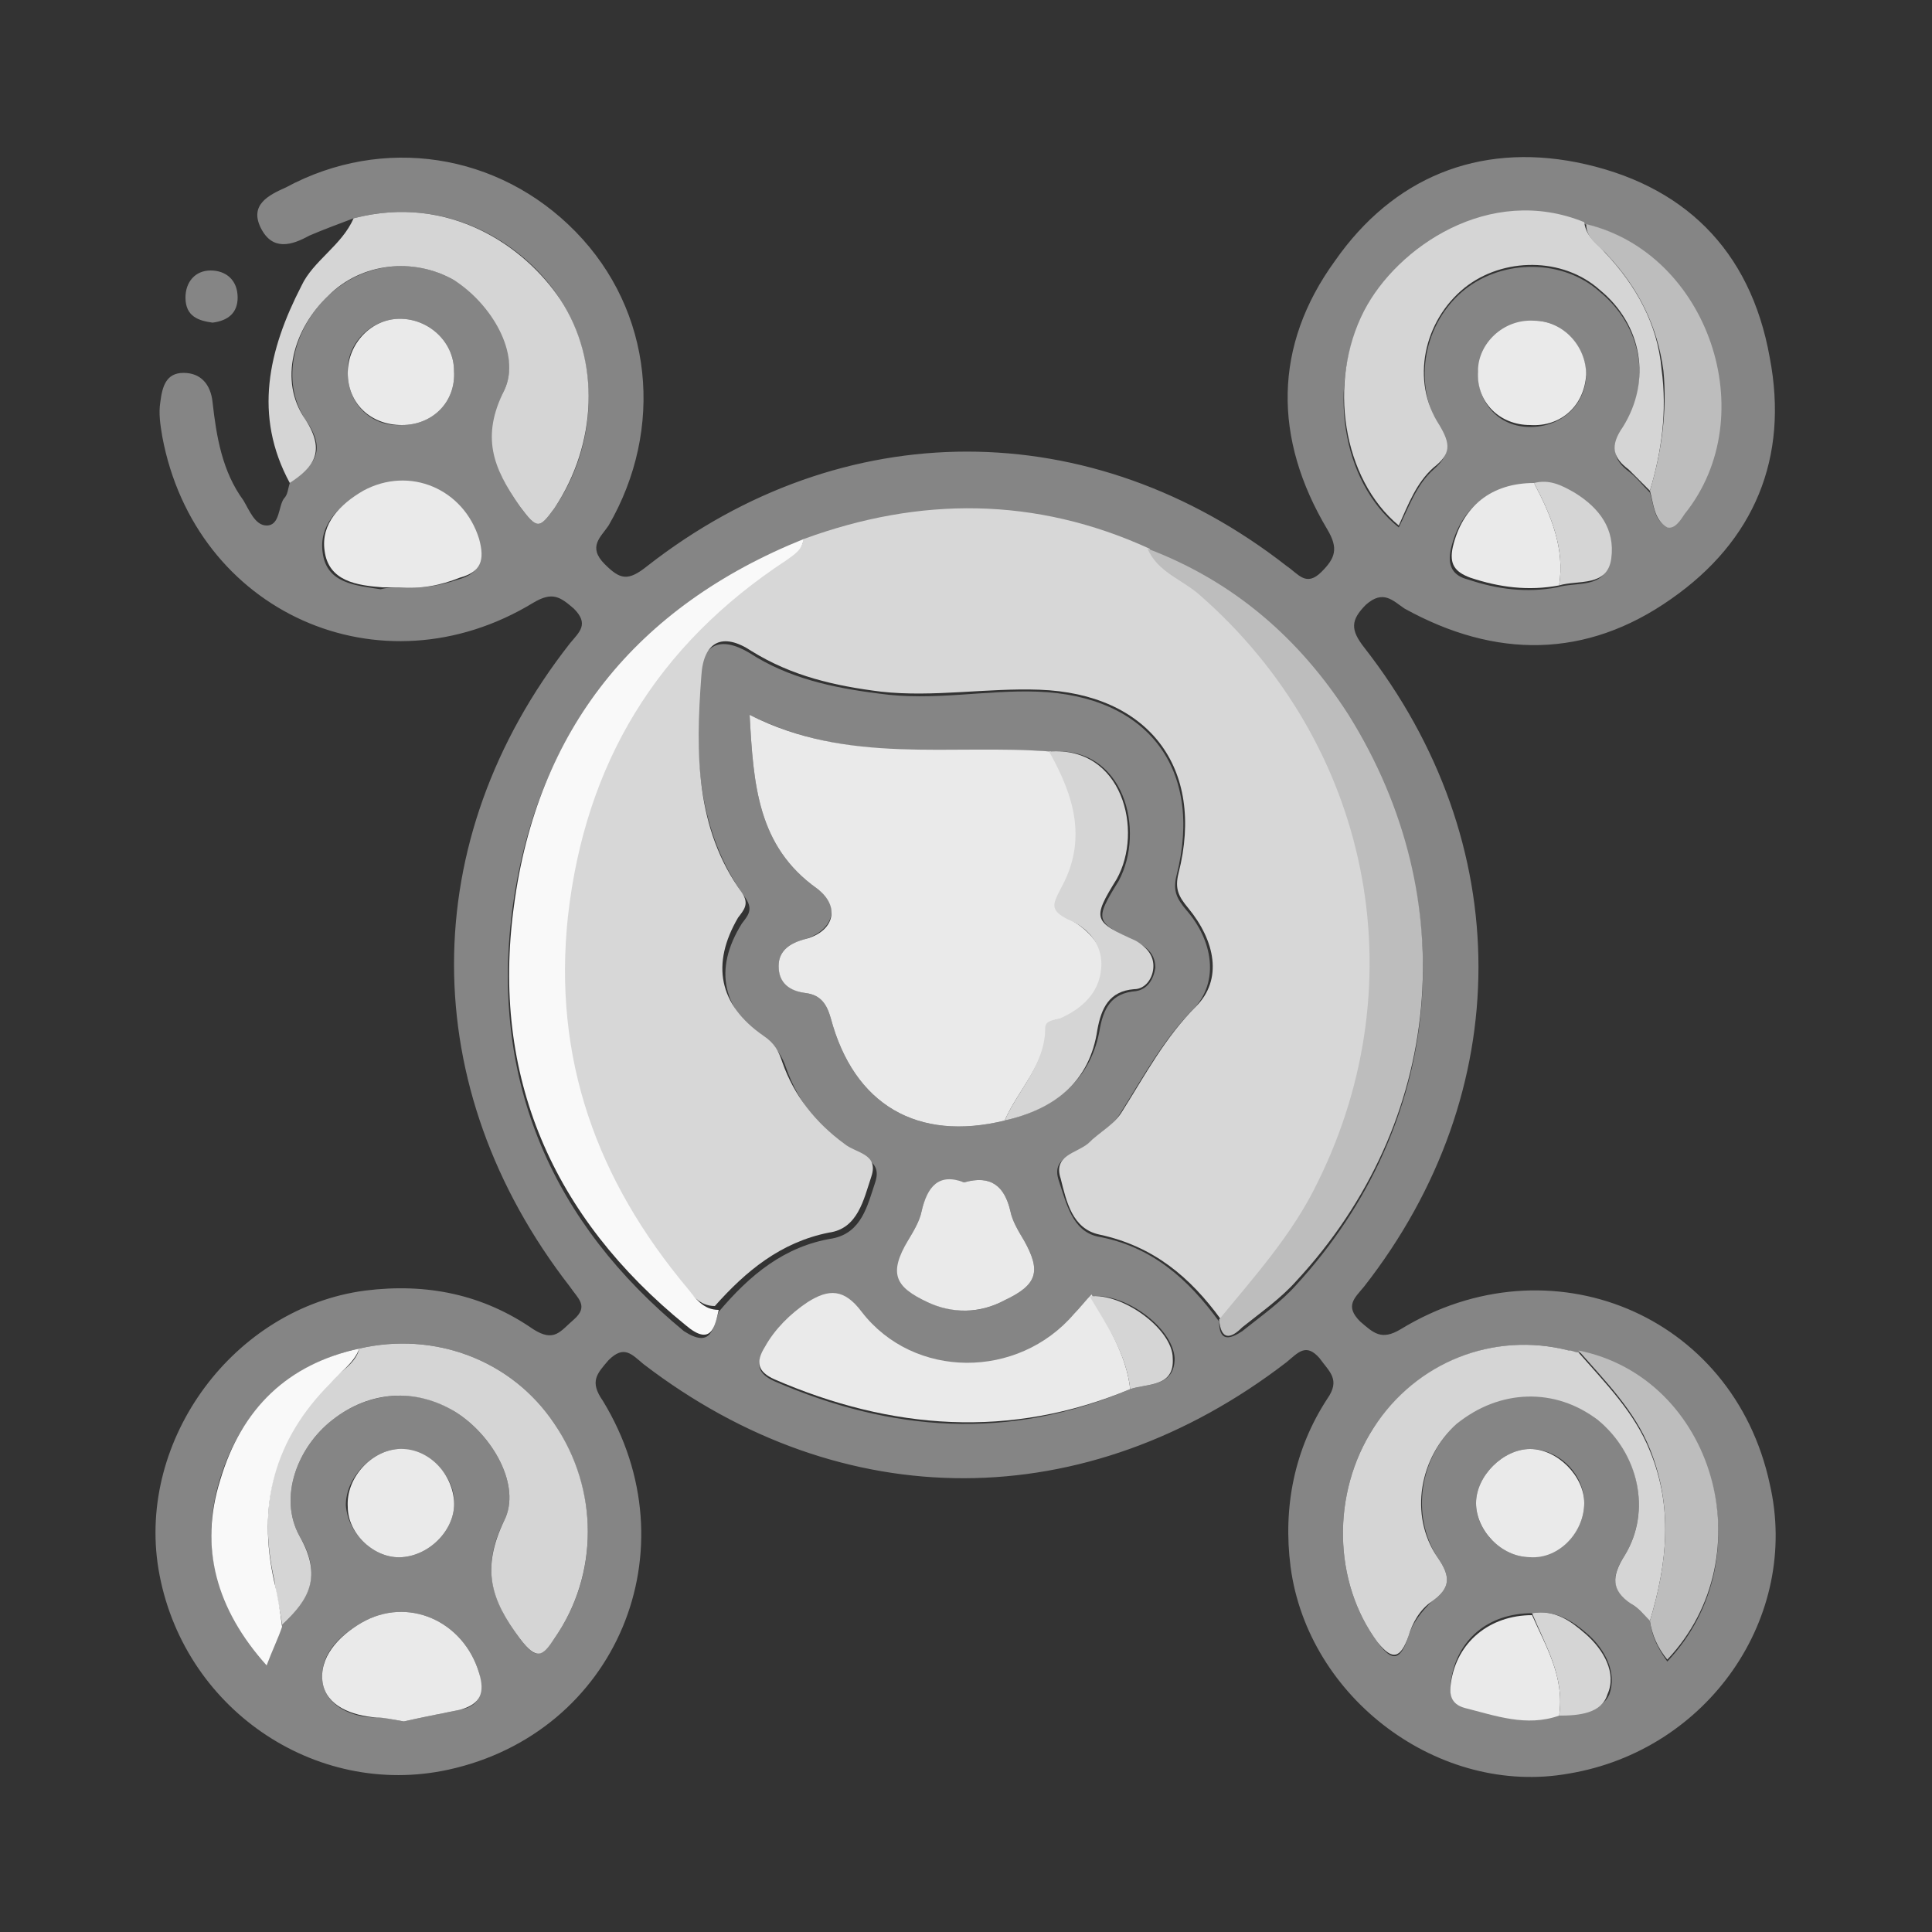
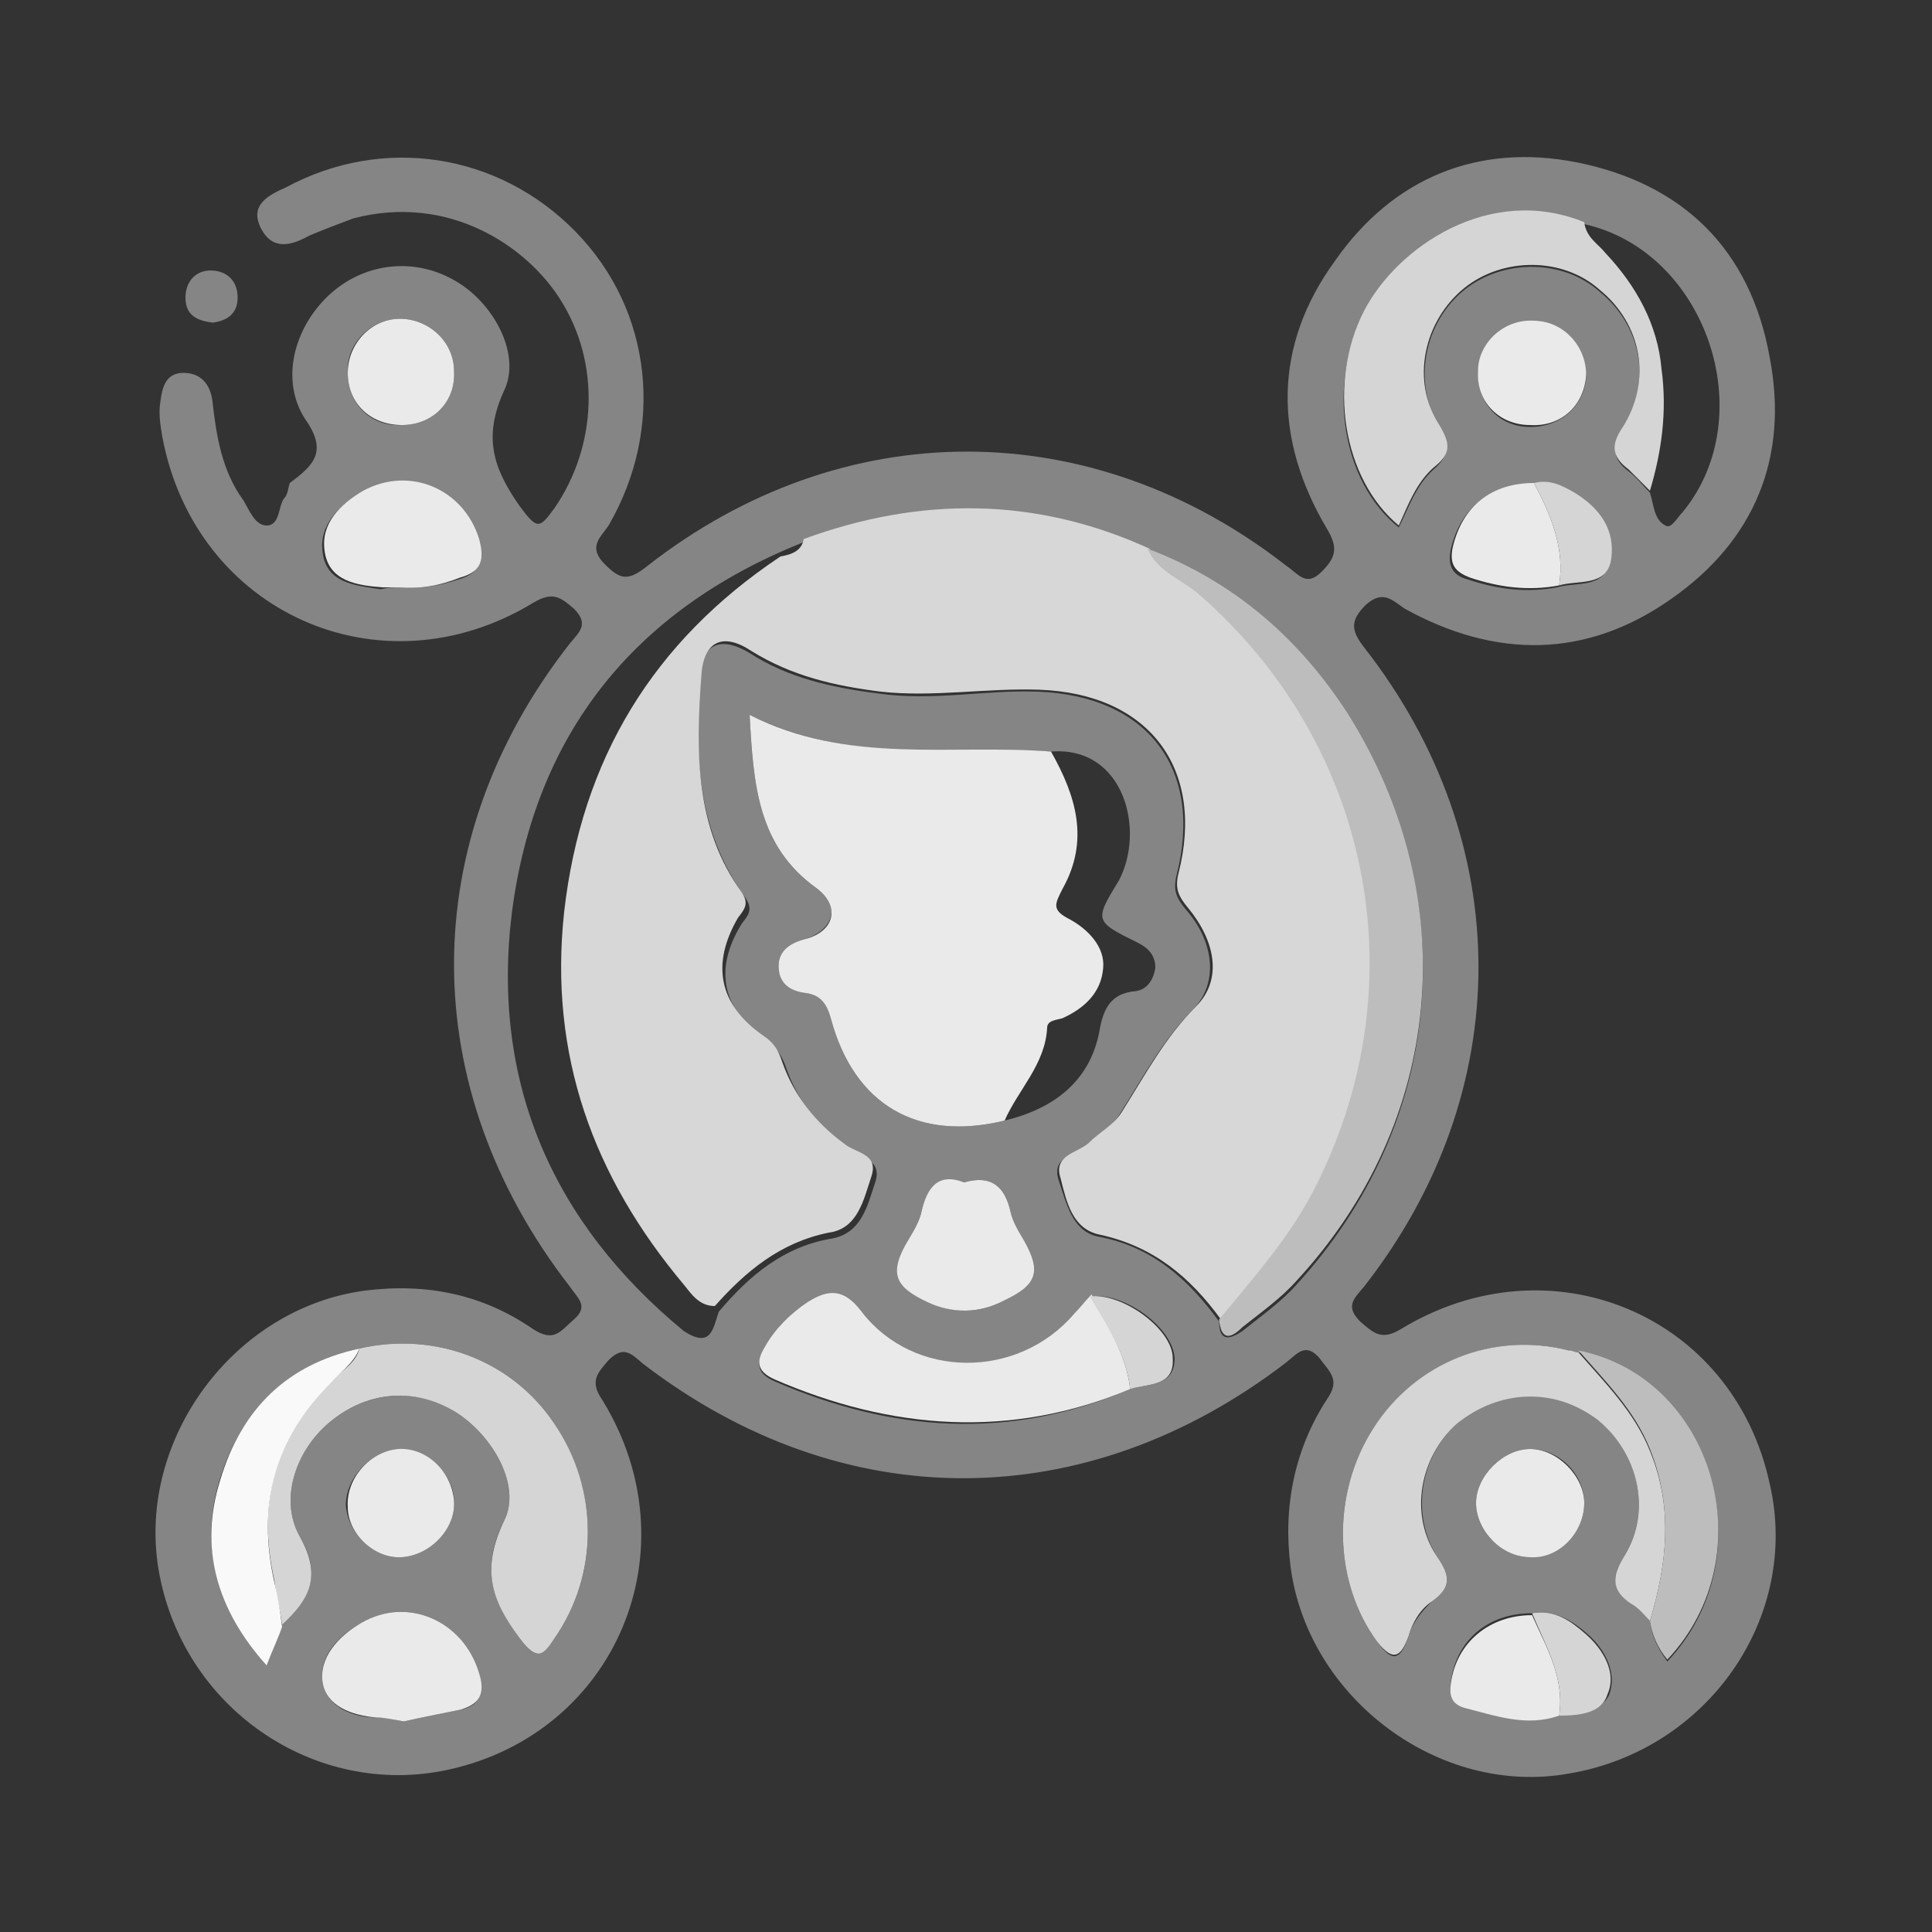
<svg xmlns="http://www.w3.org/2000/svg" version="1.1" id="Camada_1" x="0px" y="0px" viewBox="0 0 100 100" style="enable-background:new 0 0 100 100;" xml:space="preserve">
  <rect x="0" y="0" width="100" height="100" fill="#333333" stroke="none" />
  <style type="text/css">
	.st0{fill:#EDEDED;}
	.st1{fill:#D6D6D6;}
	.st2{fill:#D8D8D8;}
	.st3{fill:#BFBFBF;}
	.st4{fill:#A7A7A7;}
	.st5{fill:#C0C0C0;}
	.st6{fill:#FFFFFF;}
	.st7{fill:#838383;}
	.st8{fill:#E7E7E7;}
	.st9{fill:#868686;}
	.st10{fill:#EBEBEB;}
	.st11{fill:#D0D0D0;}
	.st12{fill:#D4D4D4;}
	.st13{fill:#BCBCBC;}
	.st14{fill:#EAEAEA;}
	.st15{fill:#BDBDBD;}
	.st16{fill:#F9F9F9;}
	.st17{fill:#A5A5A5;}
	.st18{fill:#858585;}
	.st19{fill:#D5D5D5;}
	.st20{fill:#D7D7D7;}
	.st21{fill:#BEBEBE;}
	.st22{fill:#A6A6A6;}
	.st23{fill:#D3D3D3;}
	.st24{fill:#FCFCFC;}
	.st25{fill:#888888;}
	.st26{fill:#FDFDFD;}
	.st27{fill:#898989;}
</style>
  <g>
    <path class="st18" d="M18.3,11.3c-0.8,0.3-1.6,0.6-2.3,0.9c-0.9,0.5-1.9,0.8-2.5-0.4c-0.6-1.2,0.4-1.7,1.3-2.1c5-2.7,11-1.8,15,2.3   c4,4.1,4.6,10.2,1.7,15.2c-0.4,0.6-1.1,1.1-0.2,2c0.8,0.8,1.2,0.9,2.2,0.1c10.1-7.9,23-7.9,33.1,0c0.6,0.4,1,1.1,1.8,0.3   c0.7-0.7,0.9-1.2,0.3-2.2c-2.8-4.7-2.8-9.5,0.4-13.9c3-4.3,7.4-6.1,12.5-5.1c5.5,1.1,9,4.5,10,10.1c1,5.2-0.8,9.5-5.1,12.5   c-4.4,3.1-9.1,3.1-13.8,0.5c-0.6-0.4-1.1-1-2-0.2c-0.8,0.8-0.8,1.3-0.1,2.2c7.9,10.1,7.9,23,0,33.1c-0.5,0.6-1,1-0.2,1.8   c0.7,0.6,1.1,1,2.1,0.4c7.7-4.7,17.2-0.8,19.1,8c1.6,6.9-3.2,13.8-10.4,15c-6.7,1.2-13.5-3.9-14.4-10.7c-0.4-3.1,0.2-6.1,1.9-8.7   c0.7-1,0.1-1.4-0.4-2.1c-0.7-0.8-1.1-0.3-1.7,0.2c-10.4,8-23,8-33.3,0.1c-0.6-0.5-1-1-1.8-0.2c-0.6,0.7-1,1.1-0.3,2.1   c4.7,7.7,0.7,17.2-8,19.1c-6.9,1.5-13.8-3.2-15-10.4c-1.1-6.7,3.9-13.5,10.7-14.4c3.2-0.4,6.1,0.2,8.7,2c1.1,0.7,1.4,0.1,2.1-0.5   c0.8-0.7,0.2-1.1-0.2-1.7c-8-10.3-8-23.1,0-33.3c0.5-0.6,1-1,0.2-1.8c-0.7-0.6-1.1-0.9-2.1-0.3c-7.9,4.8-17.5,0.5-19.2-8.6   c-0.1-0.6-0.2-1.2-0.1-1.8c0.1-0.8,0.3-1.5,1.2-1.5c0.9,0,1.4,0.6,1.5,1.5c0.2,1.8,0.5,3.6,1.6,5.1c0.3,0.5,0.6,1.3,1.2,1.3   c0.7,0,0.6-1,0.9-1.4c0.2-0.2,0.2-0.5,0.3-0.8c1.2-0.9,2-1.6,0.8-3.3c-1.3-2-0.6-4.7,1.2-6.4c1.8-1.7,4.4-2,6.5-0.8   c2,1.1,3.5,3.8,2.6,5.7c-1.1,2.4-0.6,4,0.8,6c0.9,1.2,1,1.2,1.8,0.1c2.2-3.2,2.4-7.5,0.3-10.8C27.3,12.8,23.3,10,18.3,11.3z    M79.3,25.1c-2.2,0-3.7,1.2-4.2,3.3c-0.2,0.9,0.1,1.4,0.9,1.6c1.5,0.5,3,0.7,4.6,0.4c1-0.3,2.5,0.1,2.7-1.4   c0.2-1.5-0.6-2.7-1.9-3.4C80.8,25.2,80.1,24.9,79.3,25.1z M79.3,83.5c-2.3,0-3.9,1.4-4.2,3.5c-0.1,0.7,0,1.1,0.7,1.3   c1.6,0.5,3.2,1.1,4.9,0.4c1,0,2.2-0.1,2.6-1c0.4-1.1-0.2-2.3-1.1-3.1C81.4,83.9,80.5,83.3,79.3,83.5z M58.5,71.9   c0.9-0.3,2.3-0.1,2.3-1.6c-0.1-1.6-2.6-3.4-4.3-3.2c-0.3,0.3-0.6,0.7-0.9,1c-2.9,3.4-8.3,3.4-11-0.1c-0.9-1.2-1.7-1.1-2.8-0.5   c-0.9,0.6-1.6,1.3-2.2,2.3c-0.5,0.8-0.4,1.3,0.5,1.7C46.1,74.1,52.2,74.6,58.5,71.9z M18.6,69.8c-3.7,0.8-6.1,3.2-7.2,6.7   c-1.1,3.5-0.2,6.7,2.4,9.6c0.3-0.8,0.6-1.4,0.8-2c1.4-1.3,2.1-2.6,0.9-4.6c-1.1-2-0.1-4.6,1.7-6c1.9-1.5,4.4-1.7,6.4-0.4   c1.9,1.2,3.4,3.8,2.5,5.6c-1.2,2.4-0.7,4.1,0.8,6.1c0.9,1.2,1.1,0.9,1.8,0c2.3-3.3,2.3-7.6,0-11.1C26.5,70.4,22.5,68.9,18.6,69.8z    M85.4,83.9c0.1,0.8,0.4,1.4,0.9,2.1c5.1-5.4,2.4-14.6-4.6-16c-0.2,0-0.3,0-0.5-0.1c-3.9-1-7.8,0.6-10.1,4c-2.2,3.4-2.1,8,0.2,11.1   c0.8,1.1,1.2,0.9,1.6-0.3c0.2-0.7,0.7-1.3,1.2-1.8c1-0.7,1-1.3,0.3-2.3c-1.4-2.2-0.9-5.2,1-6.9c2.1-1.9,5.1-2,7.3-0.2   c2.1,1.6,2.8,4.7,1.4,7c-0.7,1.1-0.7,1.7,0.3,2.5C84.8,83.2,85.1,83.6,85.4,83.9z M82,11.6c-4.9-1.9-9.7,1.3-11.4,4.6   c-1.9,3.7-1.2,8.7,1.8,11.1c0.5-1,0.9-2.2,1.8-3c0.8-0.7,0.9-1.3,0.3-2.2c-1.4-2.3-0.8-5.4,1.3-7.1c2-1.6,5.1-1.6,7,0.1   c2.2,1.8,2.7,4.7,1.2,7.1c-0.6,1-0.5,1.6,0.3,2.2c0.4,0.3,0.7,0.7,1.1,1.1c0.2,0.6,0.2,1.4,0.8,1.7c0.3,0.2,0.6-0.4,0.9-0.7   C91.2,21.5,88.3,13,82,11.6z M54.4,38.9c-5.2-0.3-10.4,0.7-15.6-1.9c0.2,3.6,0.4,6.8,3.5,9c1.2,0.8,0.9,2.1-0.6,2.6   c-0.8,0.2-1.4,0.6-1.4,1.4c0,0.8,0.6,1.3,1.4,1.4c0.8,0.1,1.1,0.6,1.3,1.3c1.2,4.5,4.5,6.4,9,5.3c2.5-0.6,4.4-2,4.9-4.6   c0.2-1.2,0.6-2,1.9-2.1c0.6-0.1,0.9-0.6,1-1.2c0-0.6-0.3-1-0.9-1.3c-2.2-1.1-2.3-1.1-1-3.2C59.3,43,58.2,38.6,54.4,38.9z    M37.2,67.9c1.6-1.9,3.4-3.4,5.9-3.8c1.5-0.3,1.8-1.7,2.2-2.9c0.4-1.2-0.8-1.3-1.4-1.7c-1.5-1.1-2.6-2.5-3.2-4.2   c-0.2-0.6-0.5-1.1-1-1.4c-2.3-1.6-2.8-3.7-1.3-6.1c0.3-0.4,0.6-0.7,0.2-1.3C36,42.9,36,39,36.2,35.1c0.1-1.8,1.1-2.2,2.6-1.3   c2,1.3,4.3,1.8,6.7,2.1c2.8,0.4,5.5-0.2,8.2-0.1c5.7,0.2,8.6,4,7.2,9.5c-0.2,0.8,0,1.2,0.5,1.8c1.4,1.6,1.7,3.7,0.4,5.1   c-1.6,1.6-2.6,3.5-3.8,5.4c-0.4,0.7-1.2,1.1-1.8,1.7c-0.6,0.5-1.8,0.6-1.4,1.8c0.4,1.2,0.7,2.6,2,2.9c2.8,0.5,4.7,2.2,6.3,4.4   c0,1.1,0.6,0.9,1.2,0.5c1-0.8,2-1.5,2.8-2.4c7.6-8.3,8.7-19.8,2.7-29.3c-2.5-4-5.9-7-10.4-8.6c-5.9-2.7-11.8-2.8-17.9-0.5   c-8.7,3.5-13.8,9.9-15,19.1c-1.1,8.8,2.1,16.1,8.9,21.7C36.8,69.8,36.9,68.8,37.2,67.9z M49.9,61.2c-1.4-0.4-1.9,0.3-2.2,1.5   c-0.1,0.5-0.4,1-0.7,1.5c-0.9,1.7-0.7,2.4,1,3.2c1.4,0.6,2.7,0.6,4-0.1c1.7-0.8,1.9-1.5,1-3.1c-0.3-0.5-0.6-1-0.7-1.5   C52,61.4,51.3,60.8,49.9,61.2z M20.9,89.1c0.9-0.2,1.9-0.4,2.9-0.6c1.1-0.2,1.2-0.9,1-1.9c-0.8-2.7-3.7-4-6.1-2.6   c-1.2,0.7-2.2,1.7-2,3.1c0.2,1.2,1.5,1.8,2.8,1.8C20,88.9,20.3,89,20.9,89.1z M20.6,30.4c1.2,0.1,2.2-0.1,3.1-0.4   c1.1-0.3,1.3-0.9,1-2c-0.8-2.6-3.7-3.9-6-2.5c-1.2,0.7-2.2,1.7-2,3.1c0.2,1.6,1.7,1.7,3,1.9C20.1,30.4,20.4,30.4,20.6,30.4z    M20.6,75c-1.4,0.1-2.7,1.5-2.7,2.9c0.1,1.5,1.5,2.8,2.9,2.7c1.5-0.1,2.8-1.5,2.7-2.9C23.5,76.3,22.1,75,20.6,75z M79.2,80.6   c1.5,0,2.8-1.3,2.8-2.8c0-1.5-1.3-2.8-2.8-2.8c-1.4,0-2.8,1.4-2.8,2.8C76.4,79.3,77.8,80.6,79.2,80.6z M20.8,22   c1.6,0,2.8-1.2,2.7-2.8c0-1.5-1.3-2.7-2.8-2.7c-1.5,0-2.8,1.3-2.7,2.8C18,20.9,19.2,22.1,20.8,22z M79.4,16.6   c-1.5,0-2.8,1.2-2.9,2.7c0,1.6,1.1,2.8,2.7,2.8c1.6,0,2.8-1.1,2.9-2.6C82.1,17.9,80.9,16.6,79.4,16.6z" />
-     <path class="st19" d="M18.3,11.3c5-1.3,8.9,1.5,10.7,4.2c2.1,3.2,1.9,7.5-0.3,10.8c-0.8,1.1-0.9,1.1-1.8-0.1c-1.4-2-2-3.6-0.8-6   c0.9-1.9-0.7-4.5-2.6-5.7c-2.1-1.2-4.8-0.9-6.5,0.8c-1.8,1.7-2.6,4.4-1.2,6.4c1.1,1.7,0.4,2.5-0.8,3.3c-1.9-3.5-1.1-6.9,0.6-10.2   C16.2,13.5,17.7,12.7,18.3,11.3z" />
    <path class="st18" d="M11,16.7c-0.7-0.1-1.4-0.3-1.4-1.3c0-0.8,0.5-1.4,1.3-1.4c0.8,0,1.4,0.5,1.4,1.4C12.3,16.2,11.8,16.6,11,16.7   z" />
    <path class="st20" d="M41.6,27.9c6-2.2,12-2.2,17.9,0.5c0.5,1.3,1.8,1.6,2.7,2.4c8.9,7.7,11.3,19.9,6.1,30.4   c-1.3,2.7-3.2,4.8-5.1,7.1c-1.6-2.2-3.5-3.8-6.3-4.4c-1.4-0.3-1.7-1.7-2-2.9c-0.4-1.2,0.8-1.3,1.4-1.8c0.6-0.6,1.4-1,1.8-1.7   c1.2-1.9,2.2-3.8,3.8-5.4c1.4-1.4,1-3.4-0.4-5.1c-0.5-0.6-0.7-1-0.5-1.8c1.4-5.5-1.6-9.3-7.2-9.5c-2.7-0.1-5.5,0.4-8.2,0.1   c-2.4-0.3-4.6-0.8-6.7-2.1c-1.5-1-2.5-0.5-2.6,1.3C36,39,36,42.9,38.4,46.2c0.4,0.6,0.1,0.9-0.2,1.3c-1.4,2.4-1,4.5,1.3,6.1   c0.6,0.4,0.8,0.8,1,1.4c0.6,1.7,1.7,3.1,3.2,4.2c0.6,0.5,1.8,0.5,1.4,1.7c-0.4,1.2-0.7,2.7-2.2,2.9c-2.5,0.5-4.3,2-5.9,3.8   c-0.8,0-1.2-0.6-1.6-1.1c-4.7-5.6-7-11.9-6.2-19.3c0.9-7.9,4.6-14,11.2-18.4C41,28.7,41.5,28.5,41.6,27.9z" />
    <path class="st14" d="M52,58c-4.5,1.1-7.8-0.8-9-5.3c-0.2-0.7-0.5-1.2-1.3-1.3c-0.8-0.1-1.4-0.5-1.4-1.4c0-0.8,0.6-1.2,1.4-1.4   c1.5-0.4,1.8-1.7,0.6-2.6c-3.1-2.2-3.3-5.4-3.5-9c5.1,2.6,10.4,1.5,15.6,1.9c1.3,2.3,2,4.6,0.6,7.1c-0.4,0.8-0.6,1.1,0.4,1.6   c0.9,0.5,1.8,1.4,1.7,2.5c-0.1,1.3-1,2.1-2.1,2.6c-0.3,0.1-0.8,0.1-0.8,0.5C54.1,55.1,52.7,56.4,52,58z" />
-     <path class="st16" d="M41.6,27.9c-0.1,0.6-0.5,0.8-0.9,1.1C34,33.4,30.3,39.5,29.4,47.4c-0.8,7.4,1.5,13.7,6.2,19.3   c0.4,0.5,0.8,1.1,1.6,1.1c-0.2,0.9-0.4,1.9-1.7,0.8c-6.9-5.6-10.1-12.9-8.9-21.7C27.8,37.8,32.9,31.4,41.6,27.9z" />
    <path class="st15" d="M63.1,68.3c1.8-2.2,3.8-4.4,5.1-7.1c5.2-10.5,2.7-22.7-6.1-30.4c-0.9-0.8-2.2-1.2-2.7-2.4   c4.5,1.7,7.9,4.7,10.4,8.6c6,9.6,4.9,21.1-2.7,29.3c-0.8,0.9-1.8,1.6-2.8,2.4C63.7,69.3,63.2,69.4,63.1,68.3z" />
    <path class="st19" d="M85.4,25.4c-0.4-0.4-0.7-0.7-1.1-1.1c-0.8-0.6-1-1.2-0.3-2.2c1.5-2.4,1-5.3-1.2-7.1c-1.9-1.7-5-1.7-7-0.1   c-2.1,1.7-2.8,4.8-1.3,7.1c0.6,1,0.6,1.5-0.3,2.2c-0.9,0.8-1.3,1.9-1.8,3c-2.9-2.4-3.7-7.4-1.8-11.1c1.7-3.3,6.5-6.6,11.4-4.6   c0.1,0.8,0.7,1.1,1.1,1.6c1.6,1.7,2.7,3.7,2.9,6C86.3,21.3,86,23.4,85.4,25.4z" />
    <path class="st19" d="M85.4,83.9c-0.3-0.3-0.6-0.7-1-0.9c-1-0.7-1-1.4-0.3-2.5c1.4-2.3,0.7-5.3-1.4-7c-2.2-1.7-5.1-1.6-7.3,0.2   c-1.9,1.7-2.5,4.7-1,6.9c0.7,1,0.7,1.6-0.3,2.3c-0.6,0.4-1,1.1-1.2,1.8c-0.4,1.1-0.8,1.3-1.6,0.3c-2.3-3.1-2.4-7.7-0.2-11.1   c2.2-3.4,6.2-5,10.1-4c0.2,0,0.3,0.1,0.5,0.1c1.4,1.6,2.9,3.1,3.7,5.1C86.6,78,86.3,80.9,85.4,83.9z" />
    <path class="st19" d="M18.6,69.8c3.9-0.9,7.9,0.6,10.1,3.9c2.3,3.4,2.3,7.8,0,11.1c-0.6,0.9-0.9,1.2-1.8,0c-1.5-2-2-3.6-0.8-6.1   c0.9-1.8-0.6-4.4-2.5-5.6c-2.1-1.3-4.5-1.1-6.4,0.4c-1.8,1.4-2.8,4-1.7,6c1.2,2.1,0.5,3.3-0.9,4.6c-0.1-0.8-0.3-1.5-0.4-2.3   c-0.9-4,0-7.4,2.9-10.3C17.6,71,18.4,70.6,18.6,69.8z" />
    <path class="st14" d="M58.5,71.9c-6.2,2.6-12.4,2.1-18.4-0.5c-0.9-0.4-1-0.9-0.5-1.7c0.5-0.9,1.3-1.7,2.2-2.3   c1.1-0.7,1.9-0.7,2.8,0.5c2.7,3.5,8.1,3.5,11,0.1c0.3-0.3,0.6-0.7,0.9-1C57.3,68.6,58.3,70.1,58.5,71.9z" />
-     <path class="st19" d="M52,58c0.7-1.6,2.1-2.9,2.1-4.8c0-0.4,0.5-0.4,0.8-0.5c1.1-0.5,2-1.3,2.1-2.6c0.1-1.2-0.7-2.1-1.7-2.5   c-1-0.5-0.8-0.8-0.4-1.6c1.4-2.5,0.7-4.8-0.6-7.1c3.8-0.3,4.9,4.1,3.5,6.6c-1.3,2.1-1.2,2.2,1,3.2c0.5,0.3,0.9,0.7,0.9,1.3   c0,0.6-0.4,1.2-1,1.2c-1.3,0.1-1.7,1-1.9,2.1C56.4,56,54.6,57.4,52,58z" />
    <path class="st16" d="M18.6,69.8c-0.3,0.8-1,1.2-1.5,1.8c-2.9,2.9-3.8,6.3-2.9,10.3c0.2,0.8,0.3,1.5,0.4,2.3   c-0.2,0.6-0.5,1.2-0.8,2c-2.6-2.9-3.5-6.1-2.4-9.6C12.5,72.9,14.9,70.6,18.6,69.8z" />
-     <path class="st15" d="M85.4,25.4c0.6-2,0.9-4.1,0.7-6.2c-0.3-2.3-1.3-4.3-2.9-6c-0.4-0.5-1.1-0.8-1.1-1.6c6.3,1.5,9.2,9.9,5.1,15   c-0.2,0.3-0.5,0.8-0.9,0.7C85.6,26.9,85.6,26.1,85.4,25.4z" />
    <path class="st15" d="M85.4,83.9c0.9-3,1.2-5.9,0-8.9c-0.8-2-2.3-3.5-3.7-5.1c7,1.4,9.7,10.6,4.6,16C85.8,85.3,85.5,84.6,85.4,83.9   z" />
    <path class="st14" d="M49.9,61.2c1.4-0.4,2.1,0.2,2.4,1.5c0.1,0.5,0.4,1,0.7,1.5c0.9,1.6,0.7,2.3-1,3.1c-1.3,0.7-2.7,0.7-4,0.1   c-1.7-0.8-2-1.5-1-3.2c0.3-0.5,0.6-1,0.7-1.5C48,61.4,48.6,60.7,49.9,61.2z" />
    <path class="st14" d="M20.9,89.1c-0.6-0.1-1-0.2-1.4-0.2c-1.3-0.1-2.6-0.6-2.8-1.8c-0.2-1.3,0.8-2.4,2-3.1c2.4-1.4,5.3-0.1,6.1,2.6   c0.3,1,0.1,1.6-1,1.9C22.8,88.7,21.8,88.9,20.9,89.1z" />
    <path class="st14" d="M20.6,30.4c-0.2,0-0.5,0-0.8,0c-1.3-0.1-2.8-0.3-3-1.9c-0.2-1.4,0.8-2.4,2-3.1c2.4-1.3,5.2-0.1,6,2.5   c0.3,1.1,0.1,1.7-1,2C22.8,30.3,21.8,30.5,20.6,30.4z" />
    <path class="st14" d="M20.6,75c1.5-0.1,2.8,1.2,2.9,2.7c0.1,1.4-1.2,2.8-2.7,2.9C19.4,80.7,18,79.4,18,78   C17.9,76.5,19.2,75.1,20.6,75z" />
    <path class="st14" d="M79.2,80.6c-1.5,0-2.8-1.4-2.8-2.8c0-1.4,1.4-2.8,2.8-2.8c1.4,0,2.8,1.4,2.8,2.8C82,79.3,80.7,80.7,79.2,80.6   z" />
    <path class="st14" d="M20.8,22c-1.6,0-2.8-1.1-2.8-2.7c0-1.5,1.2-2.8,2.7-2.8c1.5,0,2.8,1.2,2.8,2.7C23.6,20.8,22.4,22,20.8,22z" />
    <path class="st14" d="M79.4,16.6c1.5,0,2.7,1.3,2.7,2.8C82,21,80.8,22.1,79.2,22c-1.6,0-2.8-1.2-2.7-2.8   C76.5,17.8,77.8,16.5,79.4,16.6z" />
    <path class="st14" d="M80.7,88.8c-1.7,0.6-3.3,0-4.9-0.4c-0.7-0.2-0.8-0.7-0.7-1.3c0.3-2.1,2-3.5,4.2-3.5   C80,85.2,81,86.8,80.7,88.8z" />
    <path class="st14" d="M80.7,30.3c-1.6,0.3-3.1,0.1-4.6-0.4c-0.8-0.3-1.1-0.7-0.9-1.6c0.5-2.1,2-3.3,4.2-3.3   C80.3,26.7,81,28.4,80.7,30.3z" />
    <path class="st19" d="M80.7,30.3c0.3-1.9-0.4-3.6-1.3-5.3c0.8-0.2,1.4,0.1,2.1,0.5c1.3,0.8,2.1,1.9,1.9,3.4   C83.2,30.4,81.7,30,80.7,30.3z" />
    <path class="st19" d="M80.7,88.8c0.3-2-0.7-3.6-1.4-5.3c1.2-0.2,2,0.4,2.8,1.1c0.9,0.8,1.6,2,1.1,3.1   C82.9,88.7,81.7,88.8,80.7,88.8z" />
    <path class="st19" d="M58.5,71.9c-0.2-1.8-1.2-3.3-2.1-4.8c1.7-0.2,4.3,1.7,4.3,3.2C60.8,71.8,59.4,71.6,58.5,71.9z" />
  </g>
</svg>